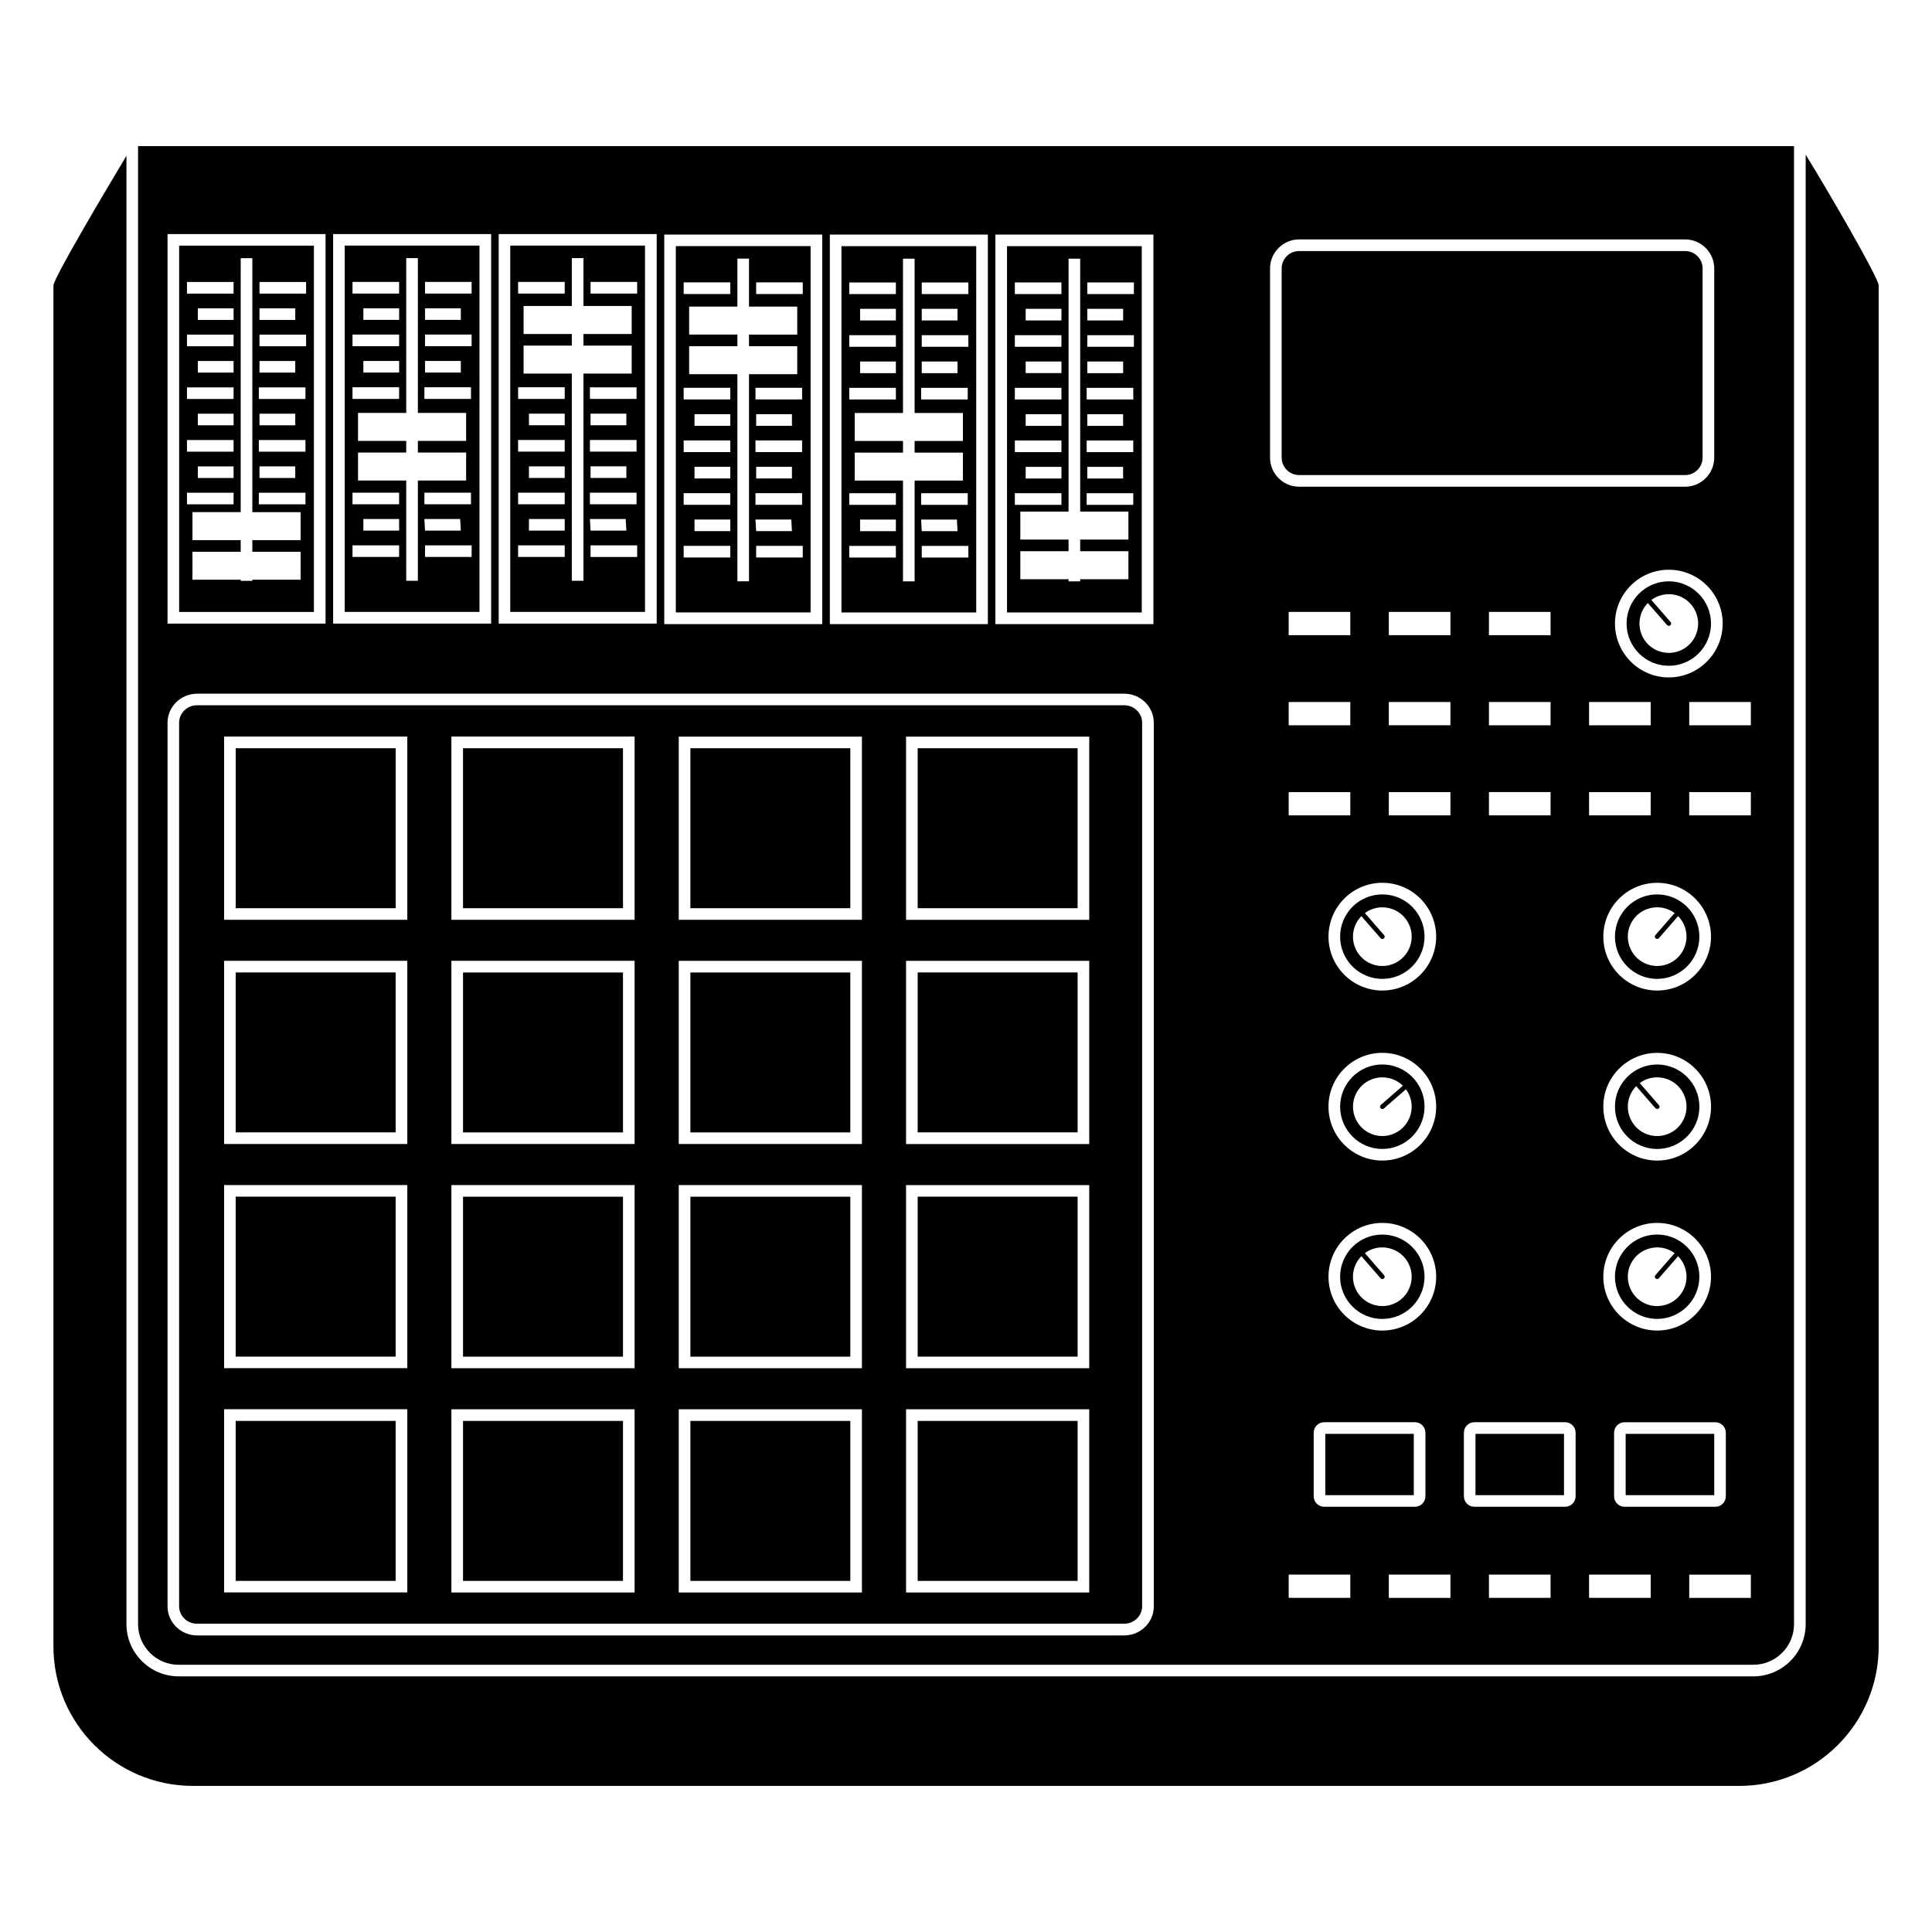
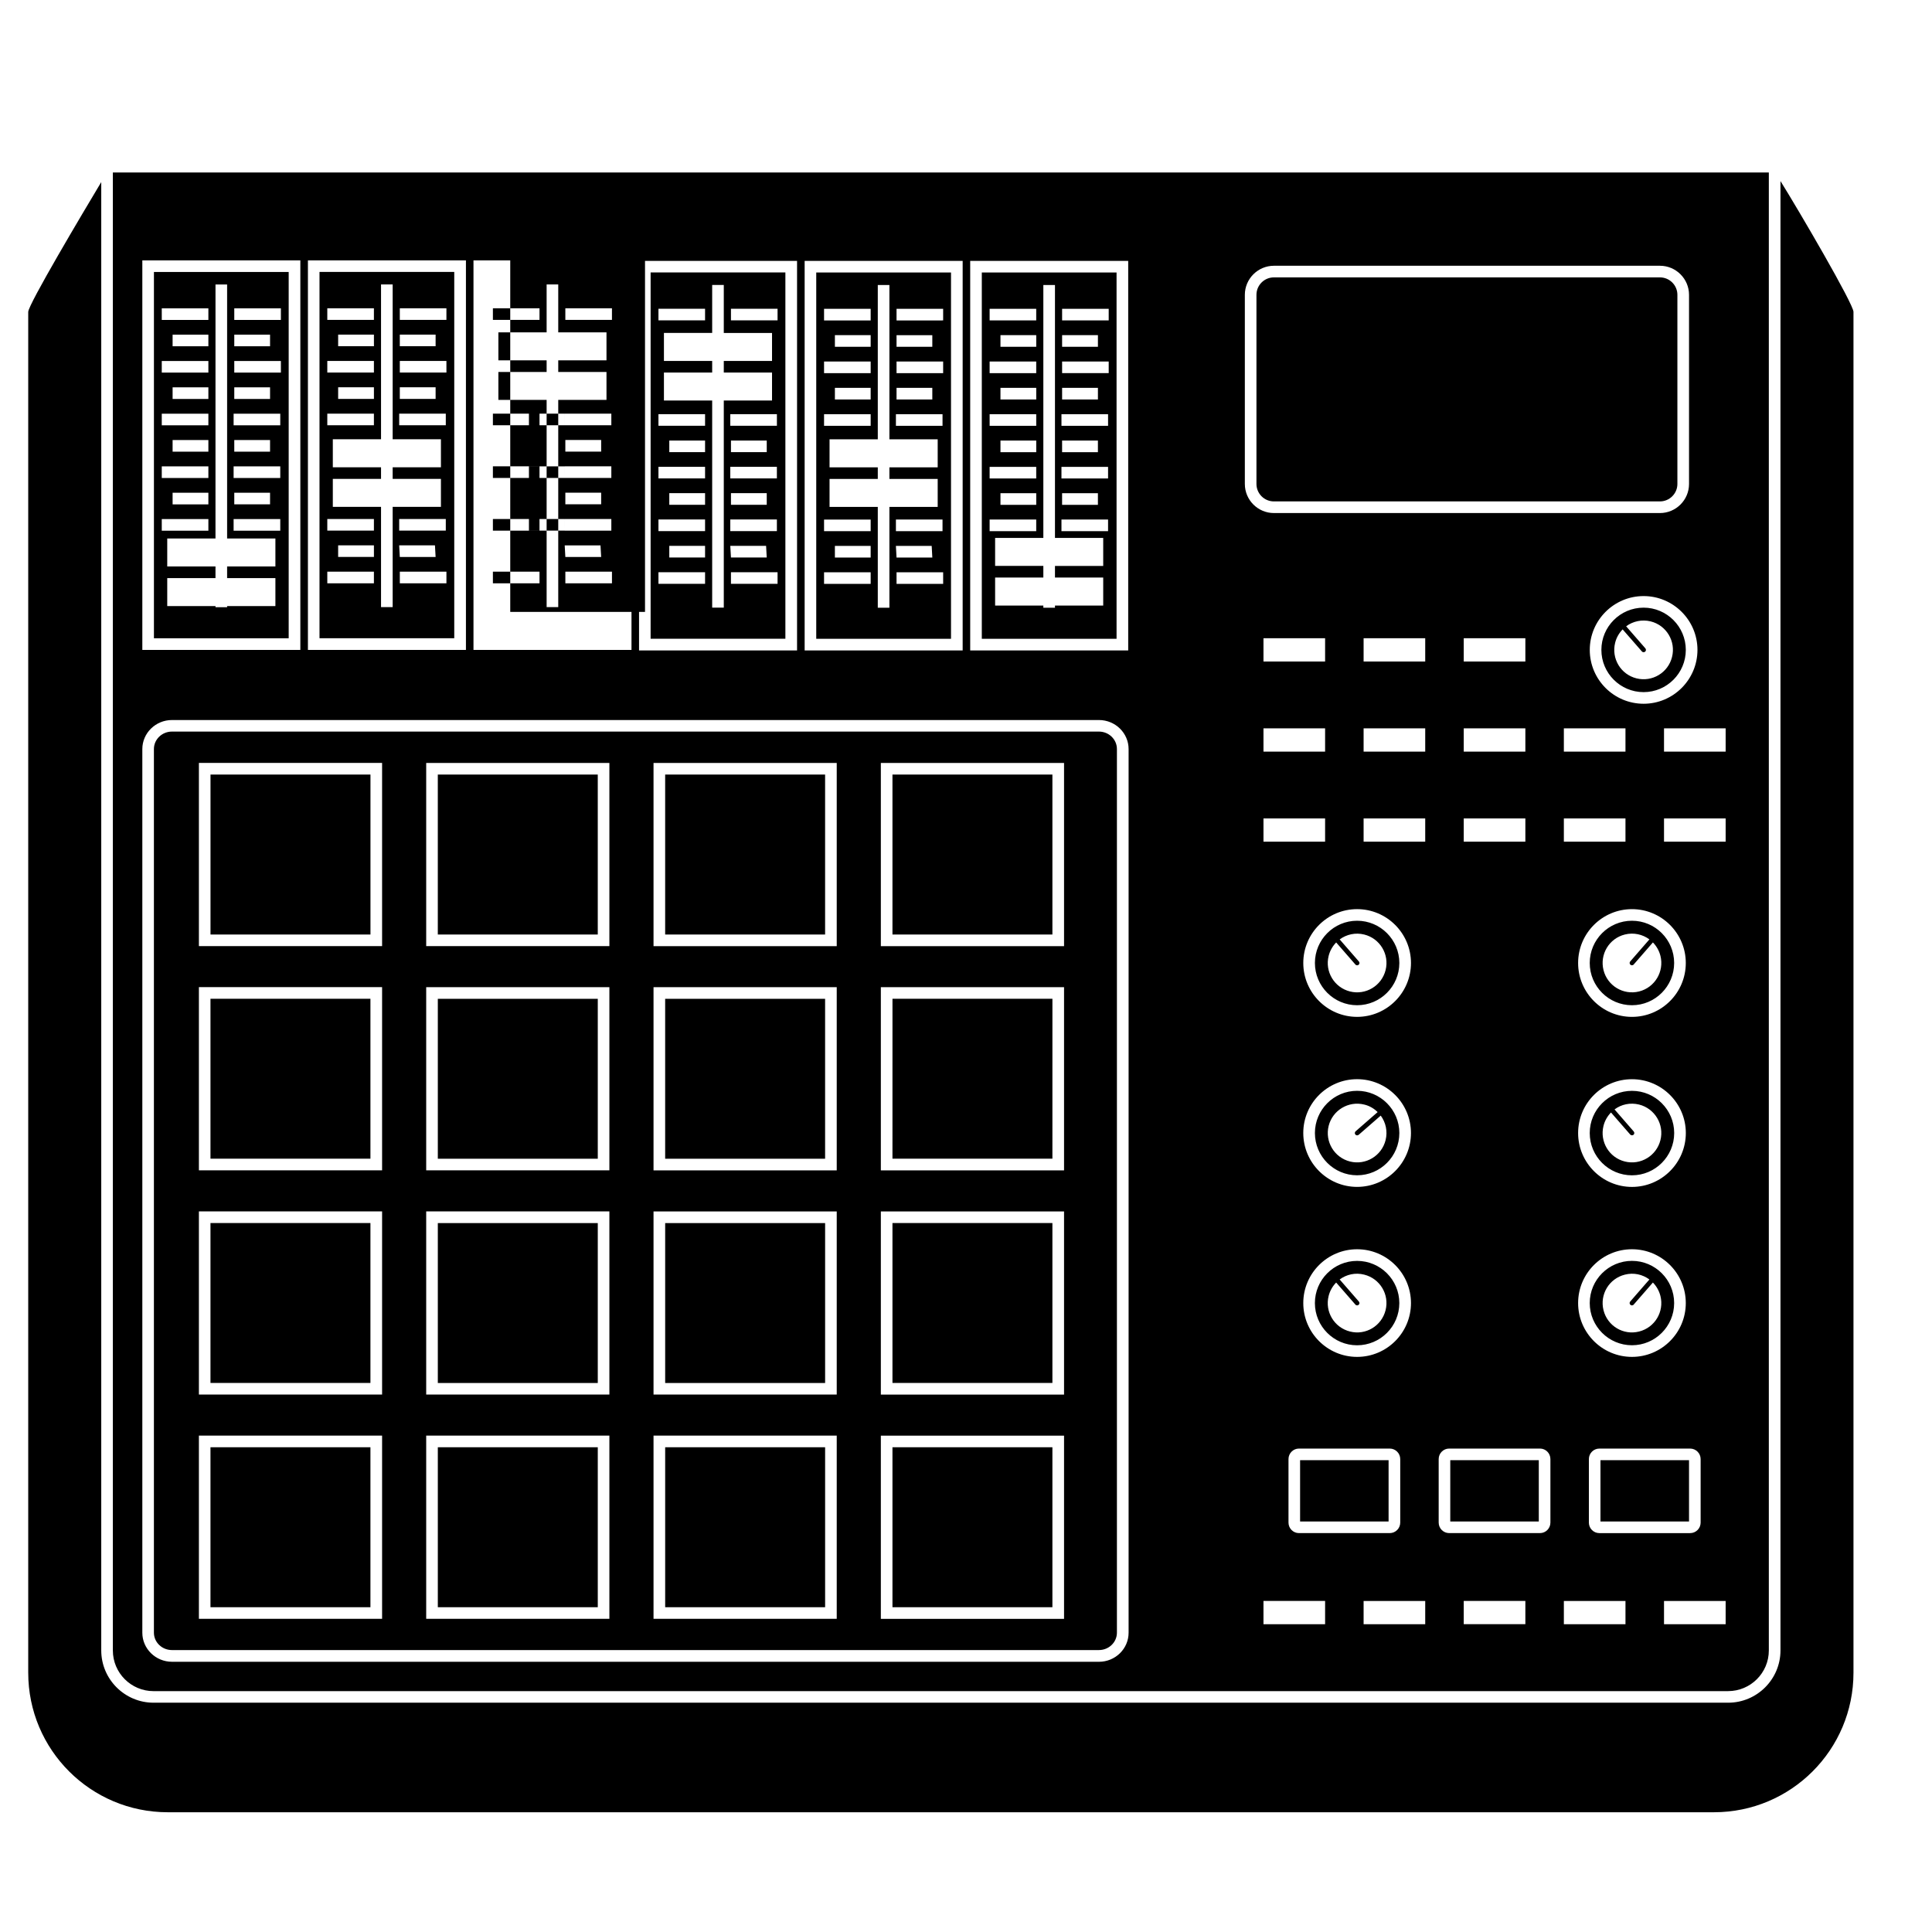
<svg xmlns="http://www.w3.org/2000/svg" fill="#000000" width="800px" height="800px" version="1.1" viewBox="144 144 512 512">
-   <path d="m279.22 306.16h35.715v-97.074h-35.715zm14.438-21.539h-9.484v-3.074h9.48zm0-13.953h-9.484v-3.078h9.48zm0-13.969h-9.484v-3.082h9.48zm6.68-6.981v-3.078h12.352v3.078zm9.656 3.898v3.082h-9.492v-3.082zm2.695 6.984v3.082h-12.352v-3.082zm-2.695 6.981v3.078h-9.492v-3.078zm2.695 6.984v3.078h-12.352v-3.078zm-2.871 6.984 0.176 3.074h-9.492l-0.168-3.074zm3.039 10.051h-12.352v-3.078h12.352zm-12.355-72.883h12.352v3.078h-12.352zm-4.961-6.312h3.078v12.688h12.785v7.418h-12.785v3.082h12.785v7.41h-12.785v54.914h-3.078v-54.914h-12.785v-7.41h12.785v-3.082h-12.785v-7.418h12.785zm-14.238 6.312h12.352v3.078h-12.352zm0 27.922h12.352v3.078h-12.352zm0 13.961h12.352v3.082h-12.352zm0 13.965h12.352v3.078h-12.352zm0 13.957h12.352v3.078h-12.352zm41.797 17.773h35.715v-97.07h-35.715zm14.43-21.535h-9.48v-3.082h9.48zm0-13.965h-9.48v-3.078h9.48zm0-13.953h-9.48v-3.078h9.48zm6.684-6.984v-3.082h12.352l0.004 3.082zm9.66 3.906v3.078h-9.48v-3.078zm2.688 6.965v3.082h-12.352v-3.082zm-2.688 6.988v3.078h-9.48v-3.078zm2.688 6.977v3.078h-12.352v-3.078zm-2.859 6.984 0.168 3.082h-9.48l-0.176-3.082zm3.039 10.066h-12.352v-3.082h12.352zm-12.352-72.902h12.352v3.082h-12.352zm-4.977-6.305h3.078v12.723h12.785v7.418h-12.785v3.074h12.785v7.41h-12.785v54.891h-3.078v-54.887h-12.785v-7.414h12.785v-3.078h-12.785v-7.418h12.785zm-14.238 6.305h12.355v3.082h-12.352zm0 27.934h12.355v3.082h-12.352zm0 13.953h12.355v3.082h-12.352zm0 13.965h12.355v3.078h-12.352zm0 13.969h12.355v3.082h-12.352zm-89.824 17.496h35.711v-97.074h-35.711zm14.418-21.539h-9.477v-3.074h9.48l0.004 3.074zm16.18-3.07 0.172 3.074h-9.488l-0.168-3.074zm-9.48-3.906v-3.078h12.352v3.078zm12.52 13.957h-12.352v-3.078h12.352zm-12.355-72.883h12.352v3.078h-12.352zm0 6.984h9.488v3.074h-9.488zm0 6.973h12.352l0.004 3.078h-12.352zm0 6.981h9.488v3.078h-9.488zm-0.164 6.984h12.352v3.078h-12.352zm-4.812-34.234h3.082v41.031h12.793v7.418h-12.793v3.078h12.793v7.418h-12.793v26.57h-3.082v-26.57h-12.777v-7.418h12.777v-3.078h-12.777v-7.418h12.777zm-1.887 30.328h-9.477v-3.078h9.48l0.004 3.078zm0-13.961h-9.477v-3.074h9.48l0.004 3.074zm-12.352-10.055h12.352v3.078h-12.352zm0 13.957h12.352v3.078h-12.352zm0 13.965h12.352v3.078h-12.352zm0 27.926h12.352v3.078h-12.352zm0 13.957h12.352v3.078h-12.352zm192.16 215h-42.387v-42.387h42.387zm-180.73 0h-42.391v-42.387h42.391zm180.73-59.434h-42.387l0.004-42.383h42.387zm-180.73 0h-42.391v-42.383h42.391zm193.05-113.19h-245.65c-2.637 0-4.781 2.07-4.781 4.625v234.17c0 2.559 2.144 4.613 4.781 4.613h245.65c2.637 0 4.777-2.055 4.777-4.613v-234.17c0-2.555-2.137-4.625-4.777-4.625zm-189.96 235.12h-48.547v-48.551h48.547zm0-59.434h-48.547v-48.531h48.547zm0-59.414h-48.547v-48.547h48.547zm0-59.418h-48.547v-48.547h48.547zm60.238 178.27h-48.551v-48.551h48.547v48.551zm0-59.434h-48.551v-48.531h48.547v48.531zm0-59.414h-48.551v-48.547h48.547v48.547zm0-59.418h-48.551v-48.547h48.547v48.547zm60.246 178.27h-48.551v-48.551h48.551zm0-59.434h-48.551v-48.531h48.551zm0-59.414h-48.551v-48.547h48.551zm0-59.418h-48.551v-48.547h48.551zm60.242 178.27h-48.551v-48.551h48.551zm0-59.434h-48.551v-48.531h48.551zm0-59.414h-48.551v-48.547h48.551zm0-59.418h-48.551v-48.547h48.551zm-123.57-3.086h-42.391v-42.391h42.391zm60.242 0h-42.383v-42.391h42.387v42.391zm60.242 0h-42.387v-42.391h42.387zm-180.73 178.27h-42.391v-42.387h42.391zm180.73 0h-42.387v-42.387h42.387zm-120.48-59.414h-42.391v-42.387h42.391zm60.242 59.414h-42.383v-42.387h42.387v42.387zm-60.242-118.85h-42.391v-42.383h42.391zm60.242 59.434h-42.383v-42.387h42.387v42.387zm-60.242 59.414h-42.391v-42.387h42.391zm-60.242-178.27h-42.391v-42.391h42.391zm120.48 59.422h-42.383v-42.383h42.387v42.383zm125.88 79.887h23.453v16.242h-23.453zm-84.348-217.68h35.711v-97.07h-35.711zm21.281-87.453h12.348v3.082h-12.348zm0 6.988h9.492v3.082h-9.492zm0 6.984h12.348v3.078h-12.348zm0 6.981h9.492v3.082h-9.492zm-0.172 6.981h12.352l0.004 3.082h-12.352zm9.66 6.988v3.078h-9.492v-3.078zm-9.66 6.965h12.352v3.082h-12.352zm9.66 6.988v3.078h-9.492v-3.078zm-9.66 6.977h12.352v3.078h-12.352zm-4.801-62.156h3.082v67.031h12.785v7.418h-12.785v3.078h12.785v7.426h-12.785v0.57h-3.082v-0.57h-12.781v-7.43h12.781v-3.078h-12.781v-7.418h12.781zm-1.883 58.258h-9.48v-3.078h9.48zm0-13.953h-9.48v-3.078h9.48zm0-13.969h-9.48v-3.082h9.48zm0-13.965h-9.48v-3.082h9.48zm-12.352-10.066h12.348v3.082h-12.348zm0 13.973h12.348v3.078h-12.348zm0 13.961h12.348l0.004 3.082h-12.348zm0 13.953h12.348v3.082h-12.348zm0 13.965h12.348v3.078h-12.348zm-45.949 31.602h35.715v-97.07h-35.715zm14.422-21.535h-9.48v-3.082h9.48zm16.172-3.082 0.168 3.082h-9.484l-0.168-3.082zm-9.48-3.898v-3.086h12.352v3.078l-12.352 0.004zm12.52 13.965h-12.355v-3.082h12.352zm-12.355-72.902h12.352v3.082l-12.352 0.004zm0 6.988h9.48v3.082h-9.48zm0 6.984h12.352v3.078h-12.352zm0 6.981h9.48v3.082l-9.48 0.004zm-0.164 6.981h12.352v3.082h-12.352zm-4.805-34.238h3.078v40.895h12.797v7.418h-12.797v3.078h12.797v7.418h-12.797v26.711h-3.078v-26.711h-12.785v-7.418h12.785v-3.078h-12.785v-7.418h12.785zm-1.887 30.336h-9.48v-3.082h9.48zm0-13.965h-9.48v-3.082h9.48zm-12.352-10.066h12.352v3.082h-12.352zm0 13.973h12.352v3.078h-12.352zm0 13.961h12.352v3.082h-12.352zm0 27.918h12.352v3.078h-12.352zm0 13.969h12.352v3.082h-12.352zm-177.59 17.496h35.711v-97.074h-35.711zm21.293-87.441h12.352v3.078h-12.352zm0 6.984h9.48v3.074h-9.48zm0 6.973h12.352v3.078h-12.352zm0 6.981h9.48v3.078h-9.48zm-0.176 6.984h12.363v3.078h-12.363zm9.656 6.977v3.082h-9.48v-3.082zm-9.656 6.984h12.363v3.082h-12.363zm9.656 6.981v3.078h-9.48v-3.078zm-9.656 6.984h12.363v3.078h-12.363zm-4.801-62.16h3.078v67.305h12.797v7.418h-12.797v3.082h12.797v7.41h-12.797v0.301h-3.078v-0.301h-12.789v-7.41h12.785v-3.082l-12.785-0.004v-7.418h12.785zm-1.887 58.262h-9.48v-3.078h9.48zm0-13.969h-9.48v-3.082h9.48zm0-13.965h-9.48v-3.078h9.48zm0-13.961h-9.48v-3.074h9.48zm-12.352-10.055h12.352v3.078h-12.352zm0 13.957h12.352v3.078h-12.352zm0 13.965h12.352v3.078h-12.352zm0 13.961h12.352v3.082h-12.352zm0 13.965h12.352v3.078h-12.352zm316.77 196.59c-6.16 0-11.18 5.012-11.18 11.18 0 6.168 5.019 11.184 11.18 11.184 6.176 0 11.195-5.019 11.195-11.184 0-6.164-5.019-11.18-11.195-11.18zm7.551 13.066c-1.043 4.176-5.262 6.711-9.422 5.652-4.176-1.039-6.715-5.246-5.668-9.422 0.344-1.387 1.062-2.609 1.996-3.559l5.094 5.844c0.121 0.145 0.293 0.215 0.469 0.215 0.141 0 0.281-0.055 0.395-0.16 0.266-0.211 0.293-0.594 0.059-0.863l-5.09-5.848c1.805-1.336 4.168-1.883 6.504-1.281 4.172 1.043 6.711 5.25 5.664 9.422zm17.145 39.754h23.461v16.242h-23.461zm-51.363-258.71v-50.129c0-2.543 2.074-4.621 4.625-4.621h102.3c2.551 0 4.629 2.074 4.629 4.621v50.129c0 2.539-2.082 4.621-4.629 4.621h-102.3c-2.551 0-4.625-2.082-4.625-4.621zm102.6 32.777c-6.172 0-11.191 5.027-11.191 11.191 0 6.172 5.019 11.195 11.191 11.195 6.168 0 11.184-5.023 11.184-11.195-0.004-6.16-5.023-11.191-11.184-11.191zm7.535 13.074c-1.039 4.176-5.254 6.699-9.422 5.664-4.172-1.039-6.699-5.254-5.656-9.43 0.336-1.387 1.055-2.594 1.988-3.547l5.094 5.836c0.117 0.141 0.293 0.211 0.465 0.211 0.141 0 0.281-0.047 0.406-0.152 0.258-0.215 0.281-0.609 0.055-0.871l-5.094-5.848c1.805-1.328 4.168-1.875 6.516-1.293 4.164 1.047 6.695 5.266 5.648 9.43zm4.5 229.1h-23.469v-16.242h23.469zm-15.121-46.703c6.16 0 11.18-5.019 11.18-11.184 0-6.168-5.019-11.18-11.18-11.18-6.172 0-11.191 5.012-11.191 11.18 0.004 6.168 5.027 11.184 11.191 11.184zm-1.883-18.711c2.344-0.605 4.699-0.055 6.504 1.281l-5.09 5.848c-0.23 0.266-0.191 0.648 0.059 0.863 0.117 0.105 0.262 0.16 0.406 0.16 0.16 0 0.344-0.07 0.457-0.215l5.094-5.844c0.934 0.945 1.641 2.172 1.996 3.559 1.043 4.176-1.492 8.383-5.656 9.422-4.176 1.059-8.387-1.477-9.43-5.652-1.039-4.176 1.484-8.383 5.66-9.422zm1.883-48.711c-6.172 0-11.191 5.023-11.191 11.184 0 6.188 5.019 11.203 11.191 11.203 6.16 0 11.191-5.019 11.191-11.203 0-6.164-5.027-11.184-11.191-11.184zm7.543 13.062c-1.047 4.172-5.262 6.707-9.426 5.668-4.176-1.039-6.699-5.262-5.664-9.438 0.344-1.391 1.059-2.59 1.988-3.559l5.094 5.848c0.121 0.137 0.297 0.207 0.469 0.207 0.137 0 0.281-0.055 0.402-0.137 0.262-0.227 0.289-0.621 0.055-0.887l-5.078-5.84c1.793-1.344 4.152-1.867 6.504-1.289 4.164 1.043 6.699 5.273 5.656 9.426zm51.16-219.48v360.62c0 20.43-16.551 36.98-36.98 36.98h-409.75c-20.418 0-36.98-16.551-36.98-36.98v-360.62c0-1.961 14.523-26.348 19.352-34.41v389.12c0 7.644 6.227 13.859 13.871 13.859h417.27c7.652 0 13.871-6.219 13.871-13.859v-389.39c4.828 7.738 19.348 32.562 19.348 34.676zm-58.703 161.34c-6.172 0-11.191 5.019-11.191 11.195 0 6.172 5.019 11.195 11.191 11.195 6.16 0 11.18-5.023 11.18-11.195 0-6.176-5.016-11.195-11.18-11.195zm1.887 18.742c-4.176 1.039-8.387-1.496-9.43-5.664-1.039-4.168 1.484-8.395 5.664-9.43 2.344-0.586 4.699-0.035 6.504 1.293l-5.09 5.848c-0.23 0.25-0.191 0.641 0.059 0.867 0.117 0.102 0.262 0.152 0.406 0.152 0.16 0 0.344-0.07 0.457-0.211l5.094-5.848c0.934 0.957 1.641 2.168 1.996 3.559 1.039 4.164-1.496 8.391-5.66 9.434zm-74.73-18.742c-6.16 0-11.18 5.019-11.18 11.195 0 6.172 5.019 11.195 11.18 11.195 6.176 0 11.195-5.023 11.195-11.195 0-6.176-5.019-11.195-11.195-11.195zm7.551 13.082c-1.043 4.16-5.262 6.699-9.422 5.664-4.176-1.043-6.715-5.266-5.668-9.43 0.344-1.391 1.062-2.602 1.996-3.559l5.094 5.848c0.121 0.141 0.293 0.211 0.469 0.211 0.141 0 0.281-0.055 0.395-0.152 0.266-0.227 0.293-0.613 0.059-0.867l-5.09-5.848c1.805-1.328 4.168-1.879 6.504-1.293 4.172 1.035 6.711 5.258 5.664 9.426zm-7.551 54.375c6.176 0 11.195-5.019 11.195-11.203 0-6.16-5.019-11.184-11.195-11.184-6.16 0-11.18 5.023-11.18 11.184 0.004 6.184 5.023 11.203 11.18 11.203zm-7.539-13.09c1.043-4.152 5.262-6.691 9.438-5.652 1.391 0.332 2.602 1.059 3.543 1.996l-5.836 5.09c-0.137 0.121-0.211 0.289-0.211 0.457 0 0.141 0.047 0.281 0.152 0.406 0.215 0.262 0.609 0.281 0.867 0.07l5.848-5.094c1.328 1.797 1.875 4.156 1.289 6.5-1.043 4.172-5.262 6.707-9.422 5.668-4.176-1.043-6.699-5.266-5.668-9.441zm-311.41 149.79h417.27c5.945 0 10.793-4.82 10.793-10.777v-391.68h-438.85v391.69c0 5.949 4.84 10.773 10.785 10.773zm310.47-17.734h-16.332v-6.16h16.332zm8.48-70.84c-7.859 0-14.262-6.387-14.262-14.262 0-7.871 6.402-14.262 14.262-14.262 7.871 0 14.277 6.394 14.277 14.262 0 7.871-6.402 14.262-14.277 14.262zm11.43 27.082v16.832c0 1.535-1.25 2.785-2.777 2.785h-24.066c-1.531 0-2.769-1.25-2.769-2.785v-16.832c0-1.531 1.238-2.785 2.769-2.785h24.066c1.527 0 2.777 1.254 2.777 2.785zm-25.695-86.414c0-7.871 6.402-14.262 14.262-14.262 7.871 0 14.277 6.394 14.277 14.262 0 7.871-6.402 14.281-14.277 14.281-7.852 0.004-14.262-6.406-14.262-14.281zm14.266-30.777c-7.859 0-14.262-6.402-14.262-14.277s6.402-14.273 14.262-14.273c7.871 0 14.277 6.402 14.277 14.273s-6.402 14.277-14.277 14.277zm-8.48-94.172h-16.332v-6.168h16.332zm0 17.715v6.168h-16.332v-6.168zm0 23.871v6.16h-16.332v-6.16zm26.531 213.54h-16.328v-6.16h16.328zm0-207.38h-16.328v-6.16h16.328zm0-23.871h-16.328v-6.168h16.328zm0-23.875h-16.328v-6.168h16.328zm26.539 255.12h-16.332v-6.16h16.332zm6.637-26.926c0 1.535-1.234 2.785-2.762 2.785h-24.07c-1.531 0-2.777-1.25-2.777-2.785v-16.832c0-1.531 1.246-2.785 2.777-2.785h24.07c1.527 0 2.762 1.254 2.762 2.785zm-6.637-210.48v6.168h-16.332v-6.168zm-16.332-17.715v-6.168h16.332v6.168zm16.332 41.586v6.16h-16.332v-6.16zm26.531 213.54h-16.328v-6.16h16.328zm-9.699-43.758c0-1.531 1.246-2.785 2.769-2.785h24.07c1.531 0 2.777 1.254 2.777 2.785v16.832c0 1.535-1.246 2.785-2.777 2.785h-24.07c-1.527 0-2.769-1.25-2.769-2.785zm-2.852-41.348c0-7.871 6.402-14.262 14.273-14.262 7.863 0 14.262 6.394 14.262 14.262 0 7.875-6.402 14.262-14.262 14.262-7.867 0.004-14.273-6.387-14.273-14.262zm14.273-30.781c-7.871 0-14.273-6.41-14.273-14.281 0-7.875 6.402-14.262 14.273-14.262 7.863 0 14.273 6.394 14.273 14.262 0 7.867-6.406 14.281-14.273 14.281zm0-45.062c-7.871 0-14.273-6.402-14.273-14.277s6.402-14.273 14.273-14.273c7.863 0 14.262 6.402 14.262 14.273 0.004 7.871-6.394 14.277-14.262 14.277zm-1.723-70.297h-16.328v-6.168h16.328zm0 17.711v6.16h-16.328v-6.16zm26.547 213.54h-16.332v-6.16h16.332zm0-207.38h-16.332v-6.16h16.332zm0-23.871h-16.332v-6.168h16.332zm-21.738-12.684c-7.871 0-14.27-6.402-14.27-14.273 0-7.863 6.398-14.262 14.27-14.262 7.863 0 14.27 6.398 14.27 14.262-0.004 7.871-6.41 14.273-14.27 14.273zm-105.68-108.37c0-4.242 3.465-7.703 7.707-7.703h102.3c4.246 0 7.707 3.461 7.707 7.703v50.129c0 4.242-3.465 7.703-7.707 7.703h-102.3c-4.246 0-7.707-3.461-7.707-7.703zm-30.805 354.56c0 4.246-3.523 7.699-7.859 7.699l-245.65-0.004c-4.332 0-7.863-3.457-7.863-7.699v-234.17c0-4.254 3.531-7.703 7.863-7.703h245.65c4.332 0 7.859 3.449 7.859 7.703zm-41.98-363.55h41.875v103.23h-41.875zm-43.871 0h41.875v103.23h-41.875zm-43.887 0h41.875v103.23h-41.875zm-43.875-0.133h41.875v103.23h-41.875zm-43.875 0h41.875v103.23h-41.875zm-43.883 0h41.875v103.23h-41.875z" />
+   <path d="m279.22 306.16h35.715v-97.074h-35.715zm14.438-21.539h-9.484v-3.074h9.48zm0-13.953h-9.484v-3.078h9.48zm0-13.969h-9.484v-3.082h9.48zv-3.078h12.352v3.078zm9.656 3.898v3.082h-9.492v-3.082zm2.695 6.984v3.082h-12.352v-3.082zm-2.695 6.981v3.078h-9.492v-3.078zm2.695 6.984v3.078h-12.352v-3.078zm-2.871 6.984 0.176 3.074h-9.492l-0.168-3.074zm3.039 10.051h-12.352v-3.078h12.352zm-12.355-72.883h12.352v3.078h-12.352zm-4.961-6.312h3.078v12.688h12.785v7.418h-12.785v3.082h12.785v7.41h-12.785v54.914h-3.078v-54.914h-12.785v-7.41h12.785v-3.082h-12.785v-7.418h12.785zm-14.238 6.312h12.352v3.078h-12.352zm0 27.922h12.352v3.078h-12.352zm0 13.961h12.352v3.082h-12.352zm0 13.965h12.352v3.078h-12.352zm0 13.957h12.352v3.078h-12.352zm41.797 17.773h35.715v-97.07h-35.715zm14.43-21.535h-9.48v-3.082h9.48zm0-13.965h-9.48v-3.078h9.48zm0-13.953h-9.48v-3.078h9.48zm6.684-6.984v-3.082h12.352l0.004 3.082zm9.66 3.906v3.078h-9.48v-3.078zm2.688 6.965v3.082h-12.352v-3.082zm-2.688 6.988v3.078h-9.48v-3.078zm2.688 6.977v3.078h-12.352v-3.078zm-2.859 6.984 0.168 3.082h-9.48l-0.176-3.082zm3.039 10.066h-12.352v-3.082h12.352zm-12.352-72.902h12.352v3.082h-12.352zm-4.977-6.305h3.078v12.723h12.785v7.418h-12.785v3.074h12.785v7.41h-12.785v54.891h-3.078v-54.887h-12.785v-7.414h12.785v-3.078h-12.785v-7.418h12.785zm-14.238 6.305h12.355v3.082h-12.352zm0 27.934h12.355v3.082h-12.352zm0 13.953h12.355v3.082h-12.352zm0 13.965h12.355v3.078h-12.352zm0 13.969h12.355v3.082h-12.352zm-89.824 17.496h35.711v-97.074h-35.711zm14.418-21.539h-9.477v-3.074h9.48l0.004 3.074zm16.18-3.07 0.172 3.074h-9.488l-0.168-3.074zm-9.48-3.906v-3.078h12.352v3.078zm12.52 13.957h-12.352v-3.078h12.352zm-12.355-72.883h12.352v3.078h-12.352zm0 6.984h9.488v3.074h-9.488zm0 6.973h12.352l0.004 3.078h-12.352zm0 6.981h9.488v3.078h-9.488zm-0.164 6.984h12.352v3.078h-12.352zm-4.812-34.234h3.082v41.031h12.793v7.418h-12.793v3.078h12.793v7.418h-12.793v26.57h-3.082v-26.57h-12.777v-7.418h12.777v-3.078h-12.777v-7.418h12.777zm-1.887 30.328h-9.477v-3.078h9.48l0.004 3.078zm0-13.961h-9.477v-3.074h9.48l0.004 3.074zm-12.352-10.055h12.352v3.078h-12.352zm0 13.957h12.352v3.078h-12.352zm0 13.965h12.352v3.078h-12.352zm0 27.926h12.352v3.078h-12.352zm0 13.957h12.352v3.078h-12.352zm192.16 215h-42.387v-42.387h42.387zm-180.73 0h-42.391v-42.387h42.391zm180.73-59.434h-42.387l0.004-42.383h42.387zm-180.73 0h-42.391v-42.383h42.391zm193.05-113.19h-245.65c-2.637 0-4.781 2.07-4.781 4.625v234.17c0 2.559 2.144 4.613 4.781 4.613h245.65c2.637 0 4.777-2.055 4.777-4.613v-234.17c0-2.555-2.137-4.625-4.777-4.625zm-189.96 235.12h-48.547v-48.551h48.547zm0-59.434h-48.547v-48.531h48.547zm0-59.414h-48.547v-48.547h48.547zm0-59.418h-48.547v-48.547h48.547zm60.238 178.27h-48.551v-48.551h48.547v48.551zm0-59.434h-48.551v-48.531h48.547v48.531zm0-59.414h-48.551v-48.547h48.547v48.547zm0-59.418h-48.551v-48.547h48.547v48.547zm60.246 178.27h-48.551v-48.551h48.551zm0-59.434h-48.551v-48.531h48.551zm0-59.414h-48.551v-48.547h48.551zm0-59.418h-48.551v-48.547h48.551zm60.242 178.27h-48.551v-48.551h48.551zm0-59.434h-48.551v-48.531h48.551zm0-59.414h-48.551v-48.547h48.551zm0-59.418h-48.551v-48.547h48.551zm-123.57-3.086h-42.391v-42.391h42.391zm60.242 0h-42.383v-42.391h42.387v42.391zm60.242 0h-42.387v-42.391h42.387zm-180.73 178.27h-42.391v-42.387h42.391zm180.73 0h-42.387v-42.387h42.387zm-120.48-59.414h-42.391v-42.387h42.391zm60.242 59.414h-42.383v-42.387h42.387v42.387zm-60.242-118.85h-42.391v-42.383h42.391zm60.242 59.434h-42.383v-42.387h42.387v42.387zm-60.242 59.414h-42.391v-42.387h42.391zm-60.242-178.27h-42.391v-42.391h42.391zm120.48 59.422h-42.383v-42.383h42.387v42.383zm125.88 79.887h23.453v16.242h-23.453zm-84.348-217.68h35.711v-97.07h-35.711zm21.281-87.453h12.348v3.082h-12.348zm0 6.988h9.492v3.082h-9.492zm0 6.984h12.348v3.078h-12.348zm0 6.981h9.492v3.082h-9.492zm-0.172 6.981h12.352l0.004 3.082h-12.352zm9.66 6.988v3.078h-9.492v-3.078zm-9.66 6.965h12.352v3.082h-12.352zm9.66 6.988v3.078h-9.492v-3.078zm-9.66 6.977h12.352v3.078h-12.352zm-4.801-62.156h3.082v67.031h12.785v7.418h-12.785v3.078h12.785v7.426h-12.785v0.57h-3.082v-0.57h-12.781v-7.43h12.781v-3.078h-12.781v-7.418h12.781zm-1.883 58.258h-9.48v-3.078h9.48zm0-13.953h-9.48v-3.078h9.48zm0-13.969h-9.48v-3.082h9.48zm0-13.965h-9.48v-3.082h9.48zm-12.352-10.066h12.348v3.082h-12.348zm0 13.973h12.348v3.078h-12.348zm0 13.961h12.348l0.004 3.082h-12.348zm0 13.953h12.348v3.082h-12.348zm0 13.965h12.348v3.078h-12.348zm-45.949 31.602h35.715v-97.07h-35.715zm14.422-21.535h-9.48v-3.082h9.48zm16.172-3.082 0.168 3.082h-9.484l-0.168-3.082zm-9.48-3.898v-3.086h12.352v3.078l-12.352 0.004zm12.52 13.965h-12.355v-3.082h12.352zm-12.355-72.902h12.352v3.082l-12.352 0.004zm0 6.988h9.48v3.082h-9.48zm0 6.984h12.352v3.078h-12.352zm0 6.981h9.48v3.082l-9.48 0.004zm-0.164 6.981h12.352v3.082h-12.352zm-4.805-34.238h3.078v40.895h12.797v7.418h-12.797v3.078h12.797v7.418h-12.797v26.711h-3.078v-26.711h-12.785v-7.418h12.785v-3.078h-12.785v-7.418h12.785zm-1.887 30.336h-9.48v-3.082h9.48zm0-13.965h-9.48v-3.082h9.48zm-12.352-10.066h12.352v3.082h-12.352zm0 13.973h12.352v3.078h-12.352zm0 13.961h12.352v3.082h-12.352zm0 27.918h12.352v3.078h-12.352zm0 13.969h12.352v3.082h-12.352zm-177.59 17.496h35.711v-97.074h-35.711zm21.293-87.441h12.352v3.078h-12.352zm0 6.984h9.48v3.074h-9.48zm0 6.973h12.352v3.078h-12.352zm0 6.981h9.48v3.078h-9.48zm-0.176 6.984h12.363v3.078h-12.363zm9.656 6.977v3.082h-9.48v-3.082zm-9.656 6.984h12.363v3.082h-12.363zm9.656 6.981v3.078h-9.48v-3.078zm-9.656 6.984h12.363v3.078h-12.363zm-4.801-62.16h3.078v67.305h12.797v7.418h-12.797v3.082h12.797v7.41h-12.797v0.301h-3.078v-0.301h-12.789v-7.41h12.785v-3.082l-12.785-0.004v-7.418h12.785zm-1.887 58.262h-9.48v-3.078h9.48zm0-13.969h-9.48v-3.082h9.48zm0-13.965h-9.48v-3.078h9.48zm0-13.961h-9.48v-3.074h9.48zm-12.352-10.055h12.352v3.078h-12.352zm0 13.957h12.352v3.078h-12.352zm0 13.965h12.352v3.078h-12.352zm0 13.961h12.352v3.082h-12.352zm0 13.965h12.352v3.078h-12.352zm316.77 196.59c-6.16 0-11.18 5.012-11.18 11.18 0 6.168 5.019 11.184 11.18 11.184 6.176 0 11.195-5.019 11.195-11.184 0-6.164-5.019-11.18-11.195-11.18zm7.551 13.066c-1.043 4.176-5.262 6.711-9.422 5.652-4.176-1.039-6.715-5.246-5.668-9.422 0.344-1.387 1.062-2.609 1.996-3.559l5.094 5.844c0.121 0.145 0.293 0.215 0.469 0.215 0.141 0 0.281-0.055 0.395-0.16 0.266-0.211 0.293-0.594 0.059-0.863l-5.09-5.848c1.805-1.336 4.168-1.883 6.504-1.281 4.172 1.043 6.711 5.25 5.664 9.422zm17.145 39.754h23.461v16.242h-23.461zm-51.363-258.71v-50.129c0-2.543 2.074-4.621 4.625-4.621h102.3c2.551 0 4.629 2.074 4.629 4.621v50.129c0 2.539-2.082 4.621-4.629 4.621h-102.3c-2.551 0-4.625-2.082-4.625-4.621zm102.6 32.777c-6.172 0-11.191 5.027-11.191 11.191 0 6.172 5.019 11.195 11.191 11.195 6.168 0 11.184-5.023 11.184-11.195-0.004-6.16-5.023-11.191-11.184-11.191zm7.535 13.074c-1.039 4.176-5.254 6.699-9.422 5.664-4.172-1.039-6.699-5.254-5.656-9.43 0.336-1.387 1.055-2.594 1.988-3.547l5.094 5.836c0.117 0.141 0.293 0.211 0.465 0.211 0.141 0 0.281-0.047 0.406-0.152 0.258-0.215 0.281-0.609 0.055-0.871l-5.094-5.848c1.805-1.328 4.168-1.875 6.516-1.293 4.164 1.047 6.695 5.266 5.648 9.43zm4.5 229.1h-23.469v-16.242h23.469zm-15.121-46.703c6.16 0 11.18-5.019 11.18-11.184 0-6.168-5.019-11.18-11.18-11.18-6.172 0-11.191 5.012-11.191 11.18 0.004 6.168 5.027 11.184 11.191 11.184zm-1.883-18.711c2.344-0.605 4.699-0.055 6.504 1.281l-5.09 5.848c-0.23 0.266-0.191 0.648 0.059 0.863 0.117 0.105 0.262 0.16 0.406 0.16 0.16 0 0.344-0.07 0.457-0.215l5.094-5.844c0.934 0.945 1.641 2.172 1.996 3.559 1.043 4.176-1.492 8.383-5.656 9.422-4.176 1.059-8.387-1.477-9.43-5.652-1.039-4.176 1.484-8.383 5.66-9.422zm1.883-48.711c-6.172 0-11.191 5.023-11.191 11.184 0 6.188 5.019 11.203 11.191 11.203 6.16 0 11.191-5.019 11.191-11.203 0-6.164-5.027-11.184-11.191-11.184zm7.543 13.062c-1.047 4.172-5.262 6.707-9.426 5.668-4.176-1.039-6.699-5.262-5.664-9.438 0.344-1.391 1.059-2.59 1.988-3.559l5.094 5.848c0.121 0.137 0.297 0.207 0.469 0.207 0.137 0 0.281-0.055 0.402-0.137 0.262-0.227 0.289-0.621 0.055-0.887l-5.078-5.84c1.793-1.344 4.152-1.867 6.504-1.289 4.164 1.043 6.699 5.273 5.656 9.426zm51.16-219.48v360.62c0 20.43-16.551 36.98-36.98 36.98h-409.75c-20.418 0-36.98-16.551-36.98-36.98v-360.62c0-1.961 14.523-26.348 19.352-34.41v389.12c0 7.644 6.227 13.859 13.871 13.859h417.27c7.652 0 13.871-6.219 13.871-13.859v-389.39c4.828 7.738 19.348 32.562 19.348 34.676zm-58.703 161.34c-6.172 0-11.191 5.019-11.191 11.195 0 6.172 5.019 11.195 11.191 11.195 6.16 0 11.18-5.023 11.18-11.195 0-6.176-5.016-11.195-11.18-11.195zm1.887 18.742c-4.176 1.039-8.387-1.496-9.43-5.664-1.039-4.168 1.484-8.395 5.664-9.43 2.344-0.586 4.699-0.035 6.504 1.293l-5.09 5.848c-0.23 0.25-0.191 0.641 0.059 0.867 0.117 0.102 0.262 0.152 0.406 0.152 0.16 0 0.344-0.07 0.457-0.211l5.094-5.848c0.934 0.957 1.641 2.168 1.996 3.559 1.039 4.164-1.496 8.391-5.66 9.434zm-74.73-18.742c-6.16 0-11.18 5.019-11.18 11.195 0 6.172 5.019 11.195 11.18 11.195 6.176 0 11.195-5.023 11.195-11.195 0-6.176-5.019-11.195-11.195-11.195zm7.551 13.082c-1.043 4.16-5.262 6.699-9.422 5.664-4.176-1.043-6.715-5.266-5.668-9.43 0.344-1.391 1.062-2.602 1.996-3.559l5.094 5.848c0.121 0.141 0.293 0.211 0.469 0.211 0.141 0 0.281-0.055 0.395-0.152 0.266-0.227 0.293-0.613 0.059-0.867l-5.09-5.848c1.805-1.328 4.168-1.879 6.504-1.293 4.172 1.035 6.711 5.258 5.664 9.426zm-7.551 54.375c6.176 0 11.195-5.019 11.195-11.203 0-6.16-5.019-11.184-11.195-11.184-6.16 0-11.18 5.023-11.18 11.184 0.004 6.184 5.023 11.203 11.18 11.203zm-7.539-13.09c1.043-4.152 5.262-6.691 9.438-5.652 1.391 0.332 2.602 1.059 3.543 1.996l-5.836 5.09c-0.137 0.121-0.211 0.289-0.211 0.457 0 0.141 0.047 0.281 0.152 0.406 0.215 0.262 0.609 0.281 0.867 0.07l5.848-5.094c1.328 1.797 1.875 4.156 1.289 6.5-1.043 4.172-5.262 6.707-9.422 5.668-4.176-1.043-6.699-5.266-5.668-9.441zm-311.41 149.79h417.27c5.945 0 10.793-4.82 10.793-10.777v-391.68h-438.85v391.69c0 5.949 4.84 10.773 10.785 10.773zm310.47-17.734h-16.332v-6.16h16.332zm8.48-70.84c-7.859 0-14.262-6.387-14.262-14.262 0-7.871 6.402-14.262 14.262-14.262 7.871 0 14.277 6.394 14.277 14.262 0 7.871-6.402 14.262-14.277 14.262zm11.43 27.082v16.832c0 1.535-1.25 2.785-2.777 2.785h-24.066c-1.531 0-2.769-1.25-2.769-2.785v-16.832c0-1.531 1.238-2.785 2.769-2.785h24.066c1.527 0 2.777 1.254 2.777 2.785zm-25.695-86.414c0-7.871 6.402-14.262 14.262-14.262 7.871 0 14.277 6.394 14.277 14.262 0 7.871-6.402 14.281-14.277 14.281-7.852 0.004-14.262-6.406-14.262-14.281zm14.266-30.777c-7.859 0-14.262-6.402-14.262-14.277s6.402-14.273 14.262-14.273c7.871 0 14.277 6.402 14.277 14.273s-6.402 14.277-14.277 14.277zm-8.48-94.172h-16.332v-6.168h16.332zm0 17.715v6.168h-16.332v-6.168zm0 23.871v6.16h-16.332v-6.16zm26.531 213.54h-16.328v-6.16h16.328zm0-207.38h-16.328v-6.16h16.328zm0-23.871h-16.328v-6.168h16.328zm0-23.875h-16.328v-6.168h16.328zm26.539 255.12h-16.332v-6.16h16.332zm6.637-26.926c0 1.535-1.234 2.785-2.762 2.785h-24.07c-1.531 0-2.777-1.25-2.777-2.785v-16.832c0-1.531 1.246-2.785 2.777-2.785h24.07c1.527 0 2.762 1.254 2.762 2.785zm-6.637-210.48v6.168h-16.332v-6.168zm-16.332-17.715v-6.168h16.332v6.168zm16.332 41.586v6.16h-16.332v-6.16zm26.531 213.54h-16.328v-6.16h16.328zm-9.699-43.758c0-1.531 1.246-2.785 2.769-2.785h24.07c1.531 0 2.777 1.254 2.777 2.785v16.832c0 1.535-1.246 2.785-2.777 2.785h-24.07c-1.527 0-2.769-1.25-2.769-2.785zm-2.852-41.348c0-7.871 6.402-14.262 14.273-14.262 7.863 0 14.262 6.394 14.262 14.262 0 7.875-6.402 14.262-14.262 14.262-7.867 0.004-14.273-6.387-14.273-14.262zm14.273-30.781c-7.871 0-14.273-6.41-14.273-14.281 0-7.875 6.402-14.262 14.273-14.262 7.863 0 14.273 6.394 14.273 14.262 0 7.867-6.406 14.281-14.273 14.281zm0-45.062c-7.871 0-14.273-6.402-14.273-14.277s6.402-14.273 14.273-14.273c7.863 0 14.262 6.402 14.262 14.273 0.004 7.871-6.394 14.277-14.262 14.277zm-1.723-70.297h-16.328v-6.168h16.328zm0 17.711v6.16h-16.328v-6.16zm26.547 213.54h-16.332v-6.16h16.332zm0-207.38h-16.332v-6.16h16.332zm0-23.871h-16.332v-6.168h16.332zm-21.738-12.684c-7.871 0-14.27-6.402-14.27-14.273 0-7.863 6.398-14.262 14.27-14.262 7.863 0 14.27 6.398 14.27 14.262-0.004 7.871-6.41 14.273-14.27 14.273zm-105.68-108.37c0-4.242 3.465-7.703 7.707-7.703h102.3c4.246 0 7.707 3.461 7.707 7.703v50.129c0 4.242-3.465 7.703-7.707 7.703h-102.3c-4.246 0-7.707-3.461-7.707-7.703zm-30.805 354.56c0 4.246-3.523 7.699-7.859 7.699l-245.65-0.004c-4.332 0-7.863-3.457-7.863-7.699v-234.17c0-4.254 3.531-7.703 7.863-7.703h245.65c4.332 0 7.859 3.449 7.859 7.703zm-41.98-363.55h41.875v103.23h-41.875zm-43.871 0h41.875v103.23h-41.875zm-43.887 0h41.875v103.23h-41.875zm-43.875-0.133h41.875v103.23h-41.875zm-43.875 0h41.875v103.23h-41.875zm-43.883 0h41.875v103.23h-41.875z" />
</svg>